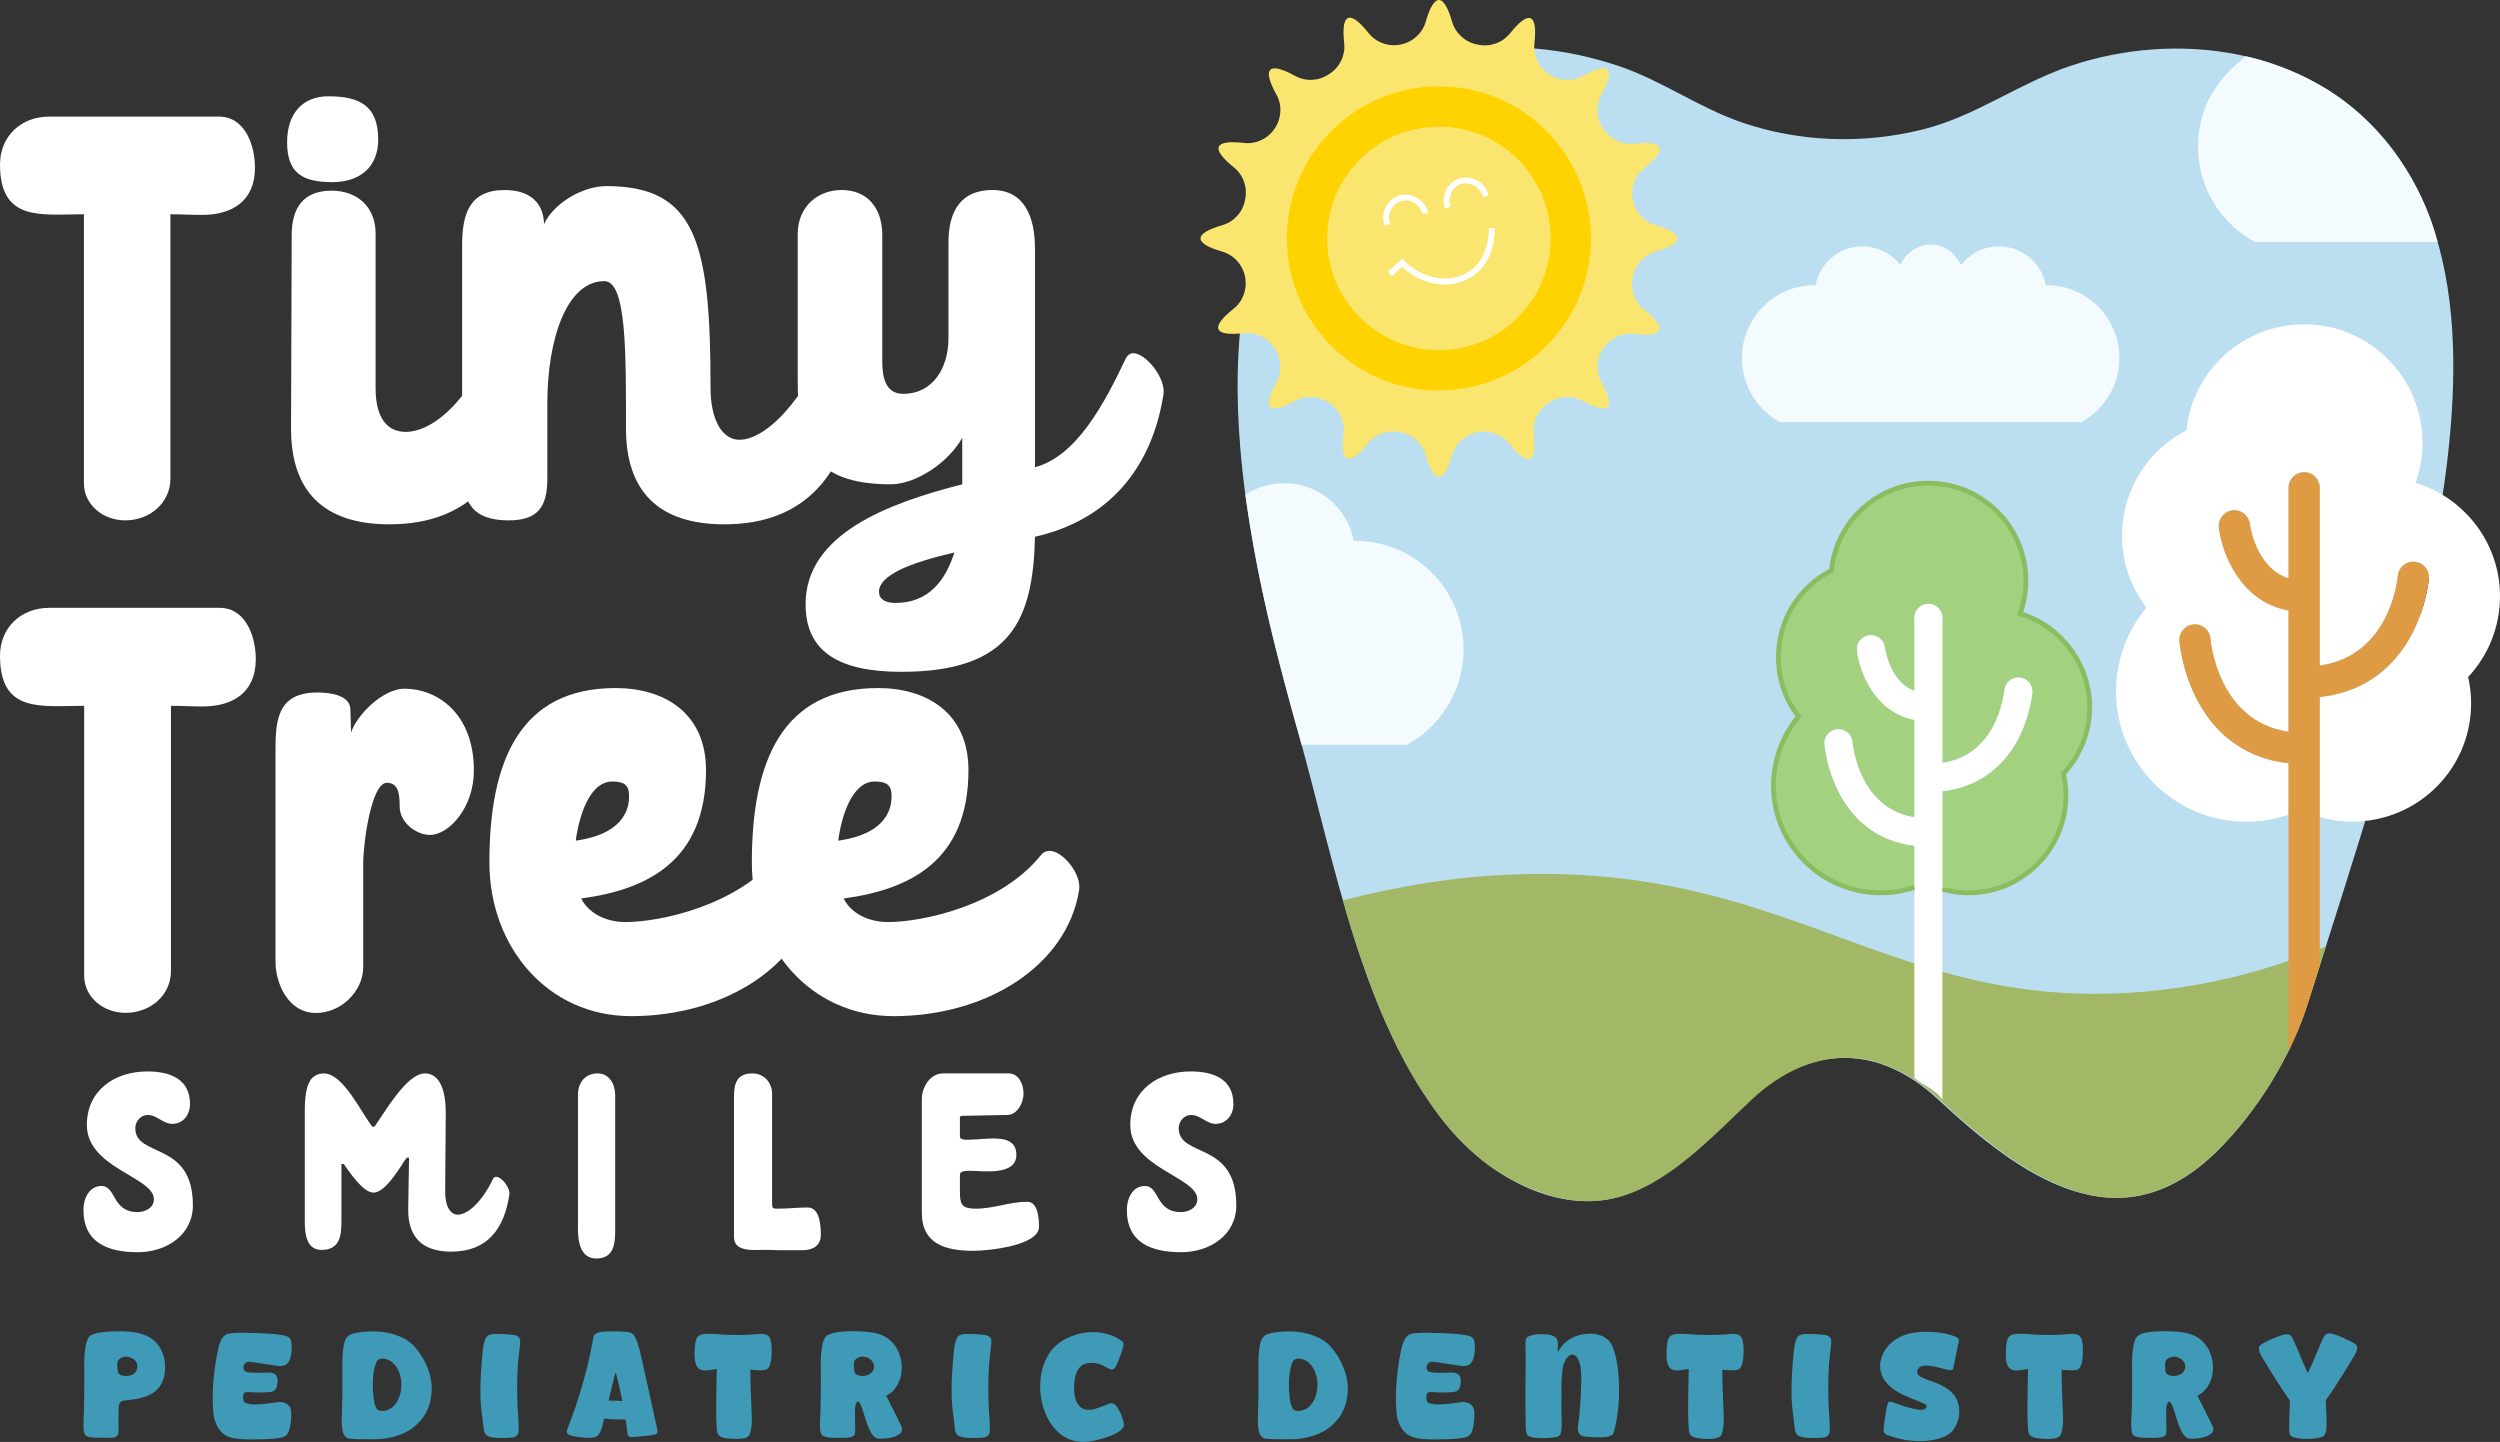
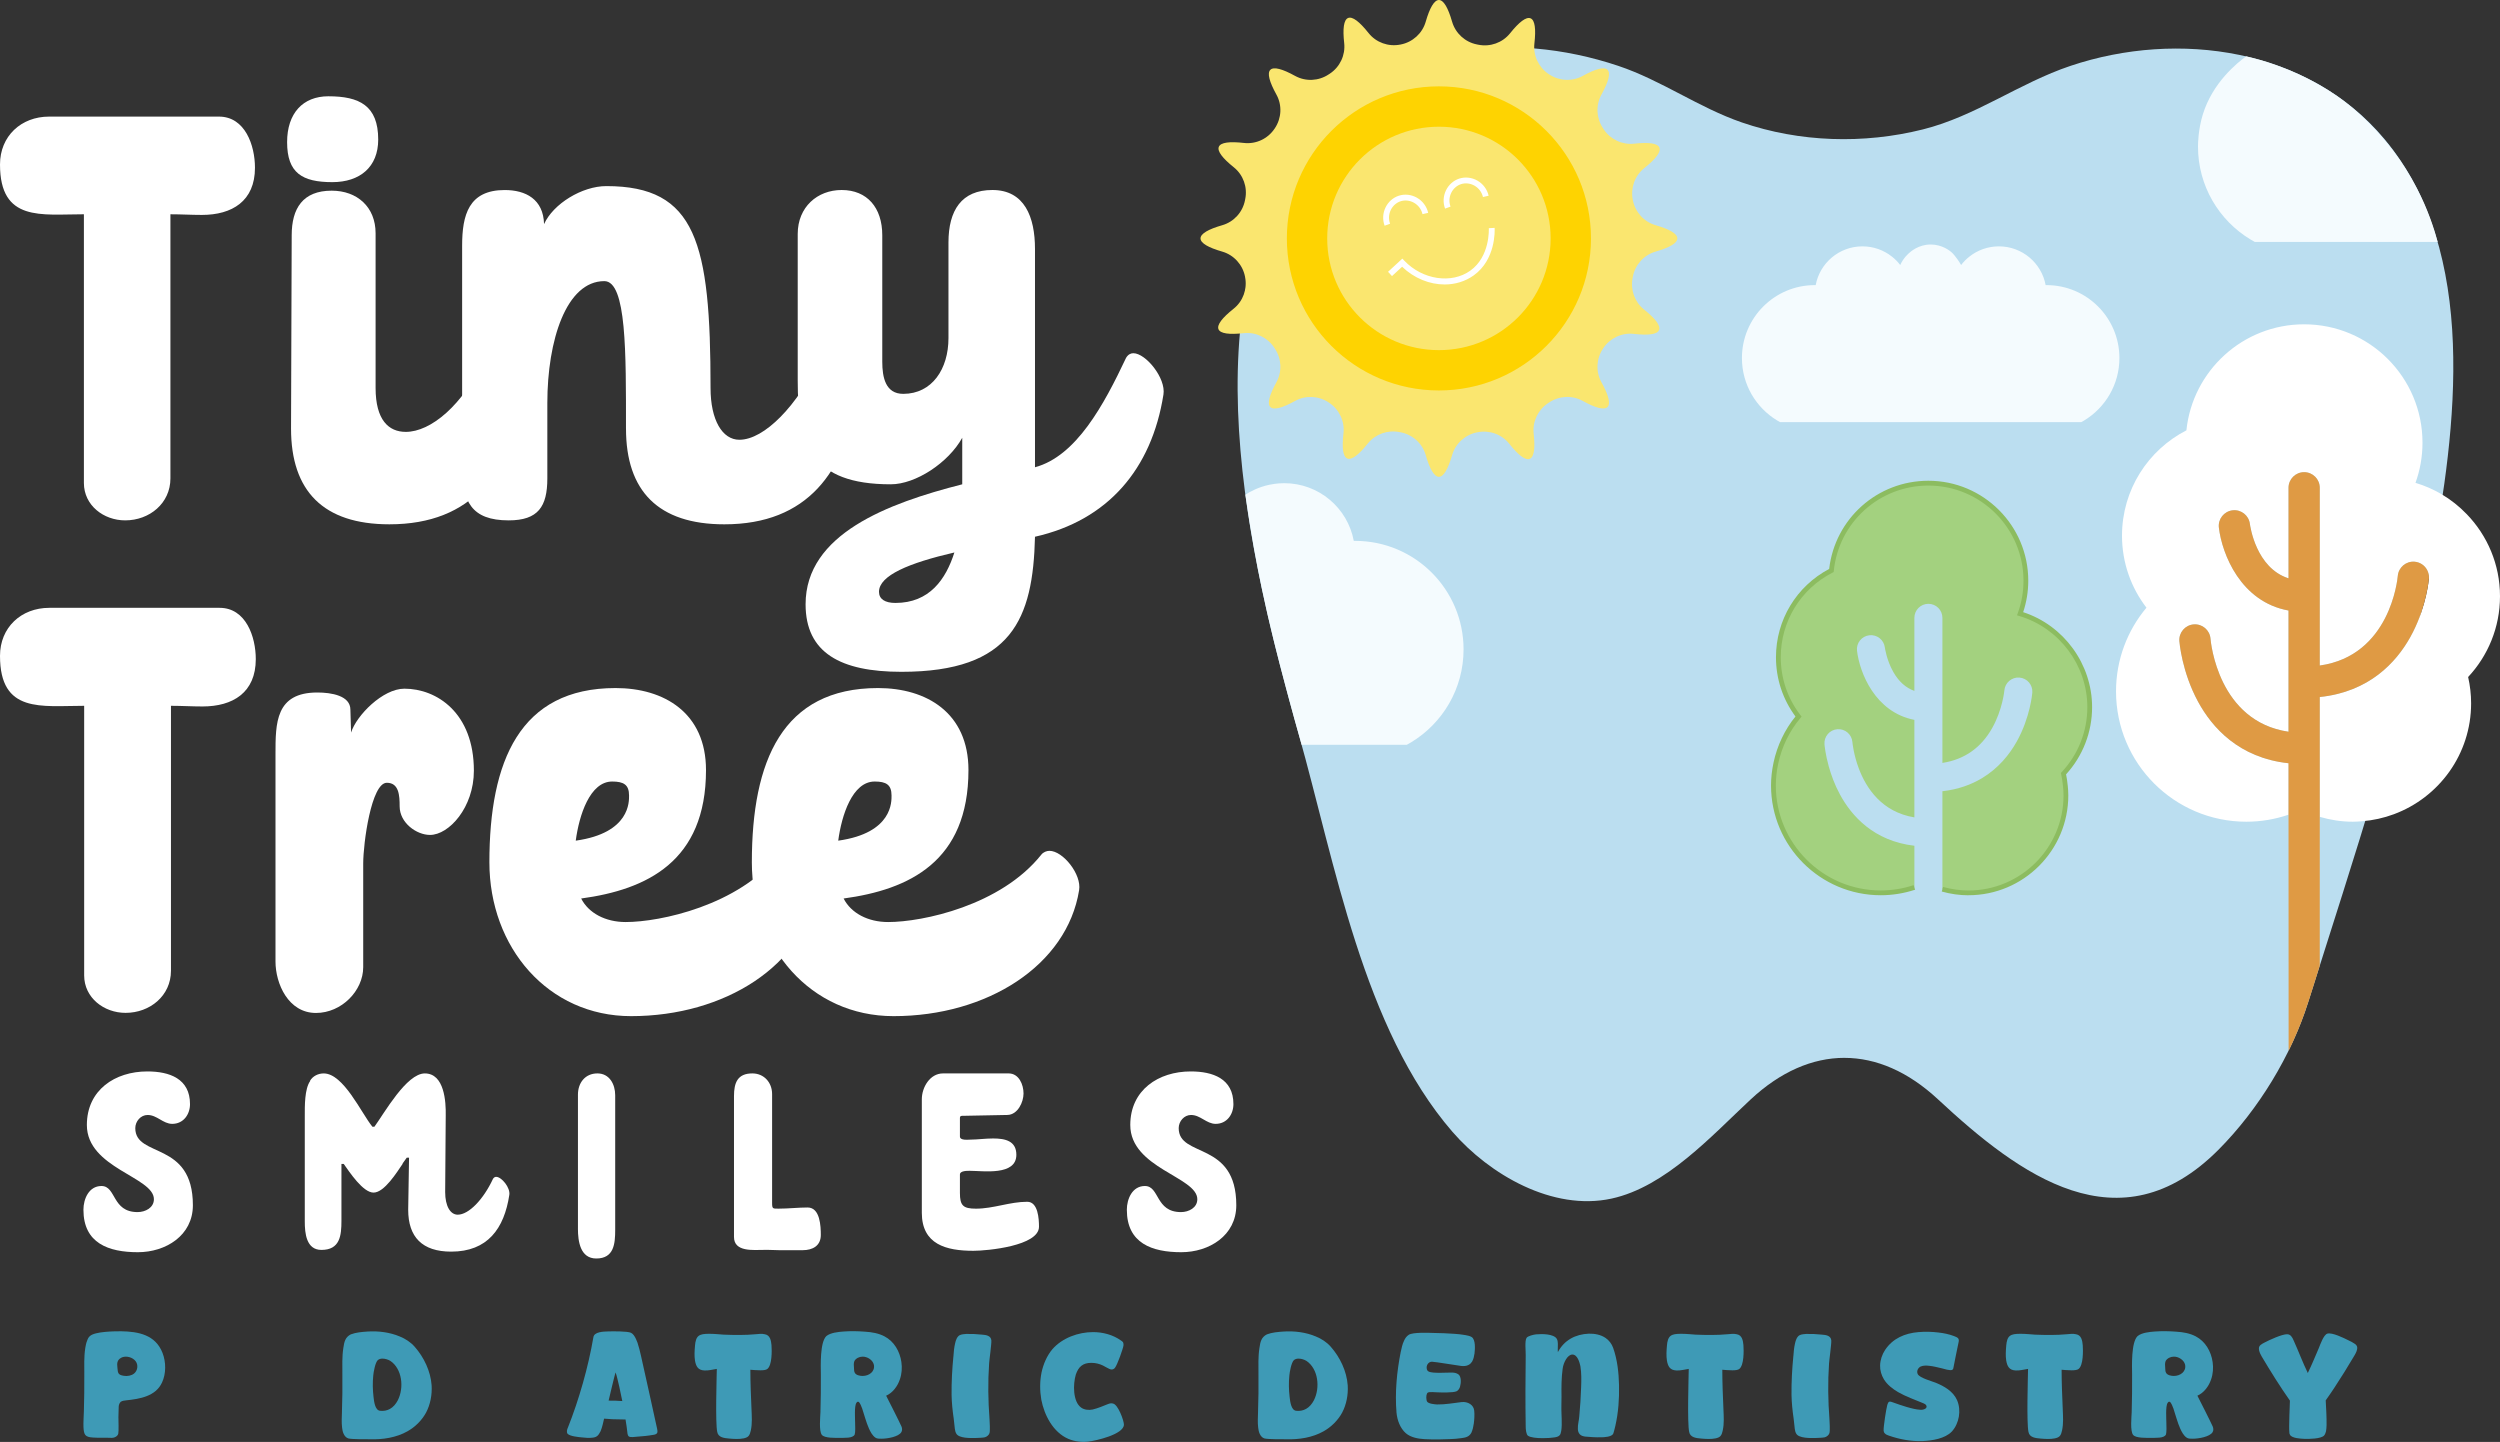
<svg xmlns="http://www.w3.org/2000/svg" id="Layer_2" viewBox="0 0 261.75 150.967">
  <rect x="0" y="0" width="261.75" height="150.967" fill="#333333" stroke="none" />
  <g id="Components">
    <g id="fbec61e1-c647-44a7-bf85-fe85474b7b0c_7">
      <path d="M193.111,110.757c-3.364,0-6.713,1.465-9.81,4.348-4.07,3.788-8.897,9.157-14.583,10.39-6.148,1.333-12.773-2.518-16.654-7.002-9.337-10.786-12.309-28.212-16.084-41.603-5.183-18.386-11.905-45.598,1.226-62.536,7.673-9.898,20.997-11.223,32.222-7.46,4.539,1.521,8.434,4.374,12.946,5.926,6.058,2.083,12.736,2.283,18.941.733,5.541-1.384,10.095-4.856,15.47-6.658,11.274-3.78,24.91-1.83,32.86,7.657,9.967,11.896,7.527,30.347,4.894,44.403-2.926,15.623-8.093,30.785-12.853,45.917-1.776,5.645-5.228,11.3-9.396,15.492-10.37,10.431-20.837,2.689-29.372-5.255-3.132-2.915-6.478-4.35-9.807-4.35Z" style="fill:#bbdef0;" />
-       <path d="M168.851,125.495c2.843-.616,5.471-2.267,7.897-4.237,2.426-1.97,4.651-4.259,6.686-6.153,1.549-1.441,3.16-2.528,4.805-3.255,1.645-.727,3.323-1.093,5.005-1.093,1.665,0,3.333.359,4.977,1.082,1.644.723,3.263,1.81,4.83,3.268,4.268,3.972,9.018,7.893,13.998,9.518,1.636.534,3.829,1.098,6.559.639,4.381-.737,7.535-3.791,8.682-4.902.772-.748,1.397-1.48,1.89-2.058.728-.853,2.139-2.581,3.614-4.994.693-1.133,2.418-3.988,3.612-7.589.07-.21.432-1.349,1.157-3.626.41-1.286.743-2.337.958-3.015-1.117.482-2.509,1.042-4.134,1.602-.113.039-2.529.859-5.133,1.51-3.695.924-7.917,1.631-12.571,1.816-11.447.455-19.868-2.508-28.51-5.664-8.642-3.156-17.504-6.505-29.834-6.822-.722-.018-1.49-.028-2.302-.025-.243.001-3.716.023-7.404.39-5.799.577-11.238,1.916-13.034,2.376.428,1.538,1.034,3.58,1.852,5.955.73,2.122,1.512,4.395,2.832,7.277.903,1.971,1.984,4.307,3.861,7.118,1.023,1.533,1.945,2.913,3.471,4.491,1.31,1.354,3.514,3.587,7.06,5.071,1.613.675,5.052,2.214,9.177,1.32Z" style="fill:#a2b866;" />
      <path d="M230.13,15.343c0,4.123,2.197,7.734,5.487,9.724.152.093.304.18.461.263h19.148c-.38-1.43-1.026-3.403-2.161-5.595-3.029-5.85-7.312-8.946-8.374-9.683-.795-.552-3.073-2.063-6.357-3.233-1.252-.446-2.343-.733-3.165-.919-.926.677-3.507,2.732-4.538,6.099-.49,1.601-.5,3.076-.5,3.344Z" style="fill:#f4fbfe;" />
      <path d="M186.067,44.022c.102.062.204.121.31.177h31.528c.105-.056.207-.115.31-.177,2.21-1.337,3.687-3.764,3.687-6.534,0-4.216-3.417-7.636-7.633-7.636h-.09c-.43-2.312-2.458-4.058-4.894-4.058-1.164,0-2.235.399-3.083,1.068-.328.257-.622.554-.873.885-.121-.209-.251-.412-.39-.607-.211-.297-.399-.511-.446-.563-.309-.343-1.173-.977-2.352-.977-1.28.001-2.109.75-2.352.977-.455.425-.705.881-.836,1.17-.251-.331-.545-.628-.873-.885-.848-.669-1.919-1.068-3.083-1.068-2.436,0-4.463,1.746-4.894,4.058h-.09c-4.216,0-7.633,3.42-7.633,7.636,0,2.77,1.476,5.197,3.687,6.534Z" style="fill:#f4fbfe;" />
      <path d="M147.748,77.719c3.289-1.99,5.487-5.602,5.487-9.725,0-6.275-5.086-11.365-11.36-11.365h-.134c-.64-3.441-3.658-6.04-7.283-6.04-.743,0-1.368.125-1.56.166-1.133.242-1.984.699-2.509,1.036.562,3.957,1.189,7.269,1.711,9.762.836,3.993,1.669,7.152,2.501,10.31.662,2.512,1.25,4.608,1.684,6.118h11.003c.157-.083.309-.17.461-.263Z" style="fill:#f4fbfe;" />
      <circle cx="150.655" cy="24.963" r="17.653" style="fill:#fed301;" />
      <path d="M170.959,28.956c.243-1.247,1.164-2.261,2.384-2.615,1.461-.42,2.274-.887,2.274-1.381,0-.49-.814-.96-2.274-1.381-1.224-.35-2.141-1.371-2.384-2.621-.003-.013-.007-.027-.01-.043-.243-1.244.217-2.531,1.21-3.318,1.191-.947,1.764-1.687,1.577-2.144-.19-.457-1.12-.58-2.631-.41-1.264.14-2.498-.447-3.198-1.504-.023-.037-.05-.073-.073-.113-.707-1.054-.774-2.418-.16-3.528.734-1.331.98-2.238.634-2.588-.35-.347-1.257-.1-2.588.634-1.114.617-2.481.544-3.535-.163-.013-.01-.023-.017-.037-.023-1.057-.707-1.641-1.944-1.497-3.208.173-1.507.057-2.441-.4-2.631-.454-.19-1.201.384-2.148,1.567-.794.99-2.078,1.447-3.321,1.197-.043-.007-.087-.017-.133-.027-1.247-.24-2.261-1.161-2.615-2.381-.42-1.461-.887-2.274-1.381-2.274-.49,0-.961.814-1.381,2.271-.35,1.224-1.371,2.144-2.621,2.388-.013.003-.03.007-.043.007-1.244.247-2.531-.213-3.321-1.207-.944-1.19-1.687-1.764-2.141-1.577-.457.19-.58,1.121-.41,2.631.14,1.261-.447,2.498-1.504,3.198-.037.023-.077.05-.113.073-1.054.707-2.418.774-3.528.16-1.331-.734-2.238-.981-2.588-.634-.347.35-.103,1.257.634,2.588.617,1.111.543,2.478-.163,3.535-.01.013-.017.023-.027.037-.704,1.057-1.941,1.641-3.205,1.497-1.511-.173-2.441-.057-2.631.4-.19.454.384,1.2,1.567,2.148.991.794,1.447,2.078,1.197,3.321-.007.043-.017.087-.027.133-.24,1.247-1.161,2.261-2.381,2.611-1.461.42-2.274.89-2.274,1.381,0,.494.814.961,2.271,1.381,1.224.353,2.144,1.374,2.388,2.621.003.017.003.03.007.047.247,1.244-.213,2.531-1.207,3.318-1.191.947-1.764,1.687-1.577,2.144.19.457,1.12.577,2.631.41,1.261-.14,2.498.447,3.198,1.504.023.037.05.073.073.113.707,1.054.774,2.418.16,3.528-.734,1.331-.98,2.238-.634,2.588.35.347,1.257.1,2.588-.634,1.11-.617,2.478-.543,3.535.163.013.01.023.017.037.023,1.057.707,1.641,1.944,1.497,3.208-.173,1.507-.057,2.441.4,2.631.454.19,1.201-.384,2.148-1.571.794-.987,2.078-1.444,3.321-1.194.043.007.087.017.133.023,1.247.243,2.261,1.164,2.611,2.384.42,1.461.89,2.274,1.381,2.274.493,0,.961-.814,1.381-2.274.353-1.22,1.374-2.141,2.621-2.384.017-.003.03-.007.047-.007,1.244-.247,2.531.213,3.318,1.207.947,1.191,1.687,1.764,2.144,1.577.457-.19.577-1.121.41-2.631-.14-1.264.447-2.498,1.504-3.198.037-.023.073-.05.11-.073,1.057-.707,2.421-.774,3.531-.16,1.331.734,2.238.981,2.588.634.347-.35.1-1.257-.634-2.588-.617-1.111-.547-2.478.163-3.535.007-.013.017-.023.023-.037.707-1.057,1.944-1.641,3.205-1.497,1.511.173,2.444.057,2.635-.4.19-.454-.384-1.2-1.571-2.148-.987-.794-1.444-2.078-1.194-3.321.007-.043.017-.087.023-.133ZM150.654,40.881c-8.791,0-15.92-7.126-15.92-15.92s7.13-15.92,15.92-15.92,15.92,7.13,15.92,15.92-7.127,15.92-15.92,15.92Z" style="fill:#fae66f;" />
      <circle cx="150.655" cy="24.963" r="11.696" style="fill:#fae66f;" />
      <path d="M144.969,23.634c-.231-.63-.196-1.31.098-1.917.283-.584.788-1.03,1.384-1.224.618-.202,1.31-.127,1.896.205.6.341,1.032.919,1.185,1.587l-.596.136c-.114-.502-.439-.936-.89-1.192-.438-.248-.95-.305-1.406-.156-.439.143-.813.475-1.024.91-.221.456-.248.967-.074,1.44l-.573.21Z" style="fill:#fff;" />
      <path d="M151.298,21.842c-.231-.63-.196-1.31.098-1.917.283-.584.788-1.03,1.384-1.224.618-.202,1.31-.127,1.896.205.6.34,1.032.919,1.185,1.587l-.596.136c-.115-.502-.439-.936-.891-1.192-.437-.248-.95-.304-1.406-.156-.439.143-.813.475-1.024.91-.221.456-.248.968-.074,1.44l-.573.211Z" style="fill:#fff;" />
      <path d="M151.251,29.784c-1.564,0-3.185-.638-4.449-1.856l-1.06.978-.414-.448,1.497-1.381.207.217c1.903,1.998,4.939,2.455,6.912,1.042,2.069-1.484,1.94-4.325,1.934-4.445l.61-.033c.018.336.111,3.326-2.188,4.974-.895.642-1.958.952-3.048.952Z" style="fill:#fff;" />
      <path d="M216.045,81.008c1.704-1.824,2.748-4.271,2.748-6.964,0-4.622-3.073-8.525-7.287-9.781.391-1.082.604-2.248.604-3.464,0-5.637-4.57-10.207-10.207-10.207-5.278,0-9.62,4.006-10.152,9.143-3.297,1.692-5.554,5.123-5.554,9.084,0,2.337.787,4.489,2.109,6.21-1.155,1.377-1.977,3.038-2.367,4.859-.163.762-.259,1.548-.259,2.359,0,6.208,5.033,11.24,11.241,11.24,1.229,0,2.409-.203,3.515-.568v-4.368c-4.261-.496-6.575-3.122-7.79-5.362-.563-1.039-.932-2.073-1.176-2.948-.362-1.302-.443-2.251-.448-2.316-.063-.808.541-1.514,1.348-1.576.803-.065,1.511.539,1.576,1.344.011.127.131,1.331.67,2.765.768,2.043,2.392,4.558,5.819,5.123v-10.21c-4.117-.804-5.729-4.935-6.005-7.228-.097-.804.477-1.534,1.282-1.631.803-.096,1.531.475,1.631,1.276.004.032.181,1.331.889,2.573.57.999,1.299,1.653,2.203,1.976v-7.65c0-.81.657-1.467,1.467-1.467s1.467.657,1.467,1.467v15.191c2.3-.356,4.053-1.582,5.22-3.665,1.082-1.929,1.266-3.908,1.268-3.927.066-.807.776-1.408,1.58-1.344.808.065,1.409.772,1.345,1.58-.009.106-.225,2.612-1.633,5.126-.743,1.325-1.898,2.788-3.651,3.837-1.117.668-2.475,1.17-4.129,1.358v10.261c.869.241,1.779.384,2.725.384,5.638,0,10.207-4.57,10.207-10.207,0-.329-.024-.652-.056-.973-.043-.441-.105-.875-.201-1.298Z" style="fill:#a3d17f;" />
-       <path d="M211.437,70.941c-.804-.064-1.514.537-1.58,1.344-.002.019-.186,1.998-1.268,3.927-1.167,2.083-2.921,3.309-5.22,3.665v-15.191c0-.81-.657-1.467-1.467-1.467s-1.467.657-1.467,1.467v7.65c-.904-.324-1.633-.977-2.203-1.976-.709-1.241-.886-2.541-.889-2.573-.099-.802-.828-1.373-1.631-1.276-.804.097-1.378.827-1.282,1.631.275,2.293,1.888,6.424,6.005,7.228v10.21c-3.427-.565-5.051-3.08-5.819-5.123-.539-1.434-.659-2.638-.67-2.765-.065-.806-.773-1.409-1.576-1.344-.808.063-1.411.768-1.348,1.576.005.065.086,1.013.448,2.316.244.875.613,1.909,1.176,2.948,1.214,2.24,3.529,4.866,7.79,5.362v24.312c1.075.902,2.057,1.083,2.934,2.245v-32.266c1.654-.187,3.012-.689,4.129-1.358,1.753-1.049,2.908-2.512,3.651-3.837,1.409-2.514,1.625-5.02,1.633-5.126.065-.807-.537-1.515-1.345-1.58Z" style="fill:#fff;" />
      <path d="M261.75,62.429c0-3.337-1.326-6.359-3.472-8.586-.79-.82-1.686-1.538-2.676-2.116-.842-.492-1.746-.888-2.7-1.173.474-1.313.733-2.729.733-4.206,0-6.844-5.548-12.393-12.393-12.393-6.408,0-11.679,4.864-12.325,11.101-4.002,2.055-6.743,6.22-6.743,11.029,0,2.837.956,5.45,2.561,7.54-1.988,2.371-3.187,5.426-3.187,8.762,0,7.537,6.109,13.646,13.646,13.646,1.546,0,3.029-.261,4.414-.735v-5.387c-5.195-.558-8.005-3.74-9.475-6.449-1.686-3.11-1.944-6.202-1.954-6.332-.07-.9.603-1.687,1.503-1.757.899-.07,1.684.6,1.757,1.499.032.377.812,8.662,8.168,9.74v-12.69c-5.005-.905-6.959-5.908-7.291-8.674-.108-.897.532-1.711,1.429-1.818.894-.109,1.708.53,1.818,1.424.029.229.636,4.607,4.045,5.697v-9.481c0-.903.732-1.635,1.635-1.635s1.635.732,1.635,1.635v18.612c7.358-1.038,8.138-9.018,8.169-9.38.077-.898.865-1.568,1.765-1.491.568.047,1.042.379,1.297.844.148.27.224.584.197.914-.01.119-.239,2.779-1.667,5.605h0c-.094.186-.193.372-.297.558-1.471,2.624-4.28,5.706-9.464,6.247v12.545c1.099.32,2.253.509,3.455.509.326,0,.647-.024.967-.049,1.164-.09,2.279-.343,3.331-.733,4.722-1.749,8.094-6.28,8.094-11.611,0-.948-.11-1.87-.312-2.757,2.068-2.214,3.336-5.186,3.336-8.455Z" style="fill:#fff;" />
      <path d="M254.307,60.569c.026-.33-.049-.644-.197-.914-.108.513-.219,1.033-.334,1.56.115-.528.227-1.048.334-1.56-.255-.464-.729-.796-1.297-.844-.9-.077-1.688.593-1.765,1.491-.032.362-.811,8.342-8.169,9.38v-18.612c0-.903-.732-1.635-1.635-1.635s-1.635.732-1.635,1.635v9.481c-3.409-1.089-4.015-5.468-4.045-5.697-.11-.894-.923-1.533-1.818-1.424-.897.107-1.536.921-1.429,1.818.332,2.766,2.286,7.768,7.291,8.674v12.69c-7.357-1.078-8.137-9.363-8.168-9.74-.072-.898-.858-1.569-1.757-1.499-.901.07-1.574.857-1.503,1.757.01.13.268,3.222,1.954,6.332,1.469,2.71,4.28,5.892,9.475,6.449v7.826c.003,7.431.006,14.862.01,22.293.768-1.58,1.287-2.904,1.626-3.85.333-.928.653-1.941,1.065-3.246.242-.765.437-1.4.569-1.835v-28.12c5.184-.541,7.993-3.623,9.464-6.247.104-.186.203-.373.297-.558v-.001c1.428-2.826,1.657-5.485,1.667-5.604Z" style="fill:#df9a44;" />
      <path d="M206.095,93.737c-.912,0-1.852-.132-2.792-.393l.133-.483c.898.248,1.792.374,2.659.374,5.49,0,9.957-4.466,9.957-9.957,0-.343-.027-.672-.055-.949-.047-.479-.111-.893-.196-1.267l-.029-.13.091-.098c1.728-1.85,2.68-4.263,2.68-6.792,0-4.37-2.923-8.293-7.109-9.541l-.255-.076.09-.25c.392-1.082.59-2.219.59-3.378,0-5.49-4.466-9.957-9.957-9.957-5.118,0-9.376,3.834-9.903,8.918l-.015.135-.121.062c-3.342,1.715-5.417,5.11-5.417,8.86,0,2.211.711,4.305,2.057,6.057l.122.16-.129.154c-1.138,1.357-1.938,3-2.314,4.75-.168.782-.253,1.558-.253,2.306,0,6.06,4.93,10.989,10.99,10.989,1.165,0,2.321-.187,3.436-.555l.157.476c-1.166.385-2.374.58-3.593.58-6.337,0-11.492-5.155-11.492-11.491,0-.784.089-1.595.265-2.412.377-1.764,1.169-3.423,2.292-4.813-1.335-1.807-2.04-3.948-2.04-6.203,0-3.894,2.13-7.424,5.569-9.245.615-5.273,5.057-9.233,10.388-9.233,5.766,0,10.458,4.691,10.458,10.458,0,1.13-.179,2.239-.533,3.301,4.262,1.39,7.216,5.441,7.216,9.944,0,2.614-.967,5.108-2.725,7.038.075.36.133.754.177,1.2.028.289.057.633.057.998,0,5.767-4.692,10.458-10.458,10.458Z" style="fill:#8cbc60;" />
      <path d="M8.783,147.738c.029-1.254.059-2.525.044-3.793,0-.93-.044-1.889.103-2.82.044-.252.089-.518.192-.753.059-.177.147-.369.295-.487.531-.487,2.554-.501,3.262-.501,1.816.029,3.602.367,4.34,2.273.369.959.384,2.17-.059,3.098-.664,1.448-2.347,1.714-3.75,1.861-.192.014-.398.045-.561.148-.132.118-.206.309-.221.487-.015.369-.03.753-.03,1.122,0,.25.044,1.475-.014,1.726-.059.281-.414.458-.709.444-.635-.031-1.27.014-1.904-.031-.872-.043-.989-.281-1.033-1.106-.015-.547.029-1.108.044-1.669ZM12.295,143.221c.044.547.073.738.679.827.355.06.783-.014,1.063-.237.384-.309.458-.914.162-1.297-.295-.384-.886-.561-1.343-.429-.222.074-.458.237-.531.458-.089.206-.044.458-.03.679Z" style="fill:#3e9ab6;" />
-       <path d="M22.779,141.538c.089-.398.163-.796.339-1.151.103-.252.266-.487.502-.635.428-.281,2.081-.206,2.598-.192.723.017,1.431.031,2.155.089.385.031.783.06,1.167.134.236.043.472.089.664.206.414.266.355,1.24.296,1.726-.044.281-.104.59-.252.842-.089.134-.206.266-.354.34-.222.132-.517.146-.783.118-.414-.045-2.657-.429-3.07-.444-.384,0-.634.415-.531.784.014.087.089.192.177.235.384.237,2.007.103,2.45.118.235,0,.472.045.664.177.339.237.295.93.176,1.328-.059.177-.176.355-.339.444-.339.177-1.668.132-2.051.118-.192,0-.812-.074-.975.029-.162.105-.177.489-.147.681,0,.089.03.192.073.264.148.223.768.281,1.033.297.872.014,1.728-.148,2.598-.252.62-.06,1.241.281,1.3.899.044.458.014.916-.044,1.359-.044.324-.119.65-.251.945-.236.444-.605.516-1.063.576-.767.118-1.55.103-2.332.132-.517.017-1.033-.014-1.536-.029-.679-.043-1.417-.177-1.934-.621-.59-.516-.9-1.357-.974-2.139-.177-2.127.029-4.297.442-6.378Z" style="fill:#3e9ab6;" />
      <path d="M35.802,147.781c.044-1.269.059-2.554.044-3.837,0-.93-.044-1.889.103-2.82.089-.621.192-1.122.783-1.417.546-.206,1.151-.252,1.742-.295,1.137-.074,2.332.074,3.38.516.591.237,1.152.606,1.565,1.079.975,1.106,1.669,2.568,1.772,4.045.059.974-.133,2.007-.59,2.863-.444.811-1.152,1.506-1.949,1.947-1.151.65-2.568.873-3.896.827-.355,0-1.964.014-2.303-.089-.442-.161-.591-.693-.634-1.106-.074-.561-.03-1.137-.015-1.714ZM39.108,146.261c.059.518.163,1.388.68,1.448.354.043.723-.017,1.033-.192.354-.192.634-.532.826-.901.679-1.328.458-3.307-.783-4.134-.221-.132-.531-.235-.812-.235-.192,0-.369.043-.501.163-.266.25-.444,1.254-.472,1.609-.074.736-.06,1.506.029,2.242Z" style="fill:#3e9ab6;" />
-       <path d="M50.494,141.996c.029-.458.073-.916.176-1.357.06-.295.207-.724.502-.856.207-.089.442-.103.664-.12.561-.014,1.108.017,1.668.074.414.031.916.103.96.606.029.338-.222,2.096-.236,2.434-.133,1.935-.103,3.884.044,5.817.014.252.073,1.211,0,1.446-.059.208-.281.384-.488.444-.147.043-.826.074-.974.074-.561.014-1.728.029-2.008-.444-.103-.163-.133-.338-.162-.516-.059-.369-.059-.724-.119-1.079-.118-.811-.206-1.638-.221-2.465-.015-1.357.059-2.717.192-4.059Z" style="fill:#3e9ab6;" />
      <path d="M59.457,149.479c1.167-2.937,2.14-6.361,2.672-9.476.089-.561,1.018-.59,1.579-.604.428-.014,1.978-.031,2.362.146.119.06.222.163.295.266.177.237.281.518.385.782.147.429.251.887.354,1.328.222.945,1.491,6.733,1.698,7.677.03.103.059.353,0,.441-.074.12-.251.177-.414.192-.561.103-1.122.148-1.698.192-.206.017-.723.103-.871-.043-.074-.074-.103-.192-.119-.281-.044-.501-.133-.99-.206-1.477-.458-.014-.915-.014-1.373-.029-.295-.014-.576-.043-.872-.06-.103.444-.192.887-.368,1.314-.222.429-.369.635-.856.679-.355.045-.724.017-1.093-.029-.339-.029-1.284-.118-1.506-.384-.132-.163-.059-.444.03-.635ZM63.722,146.645c.472-.014.96.017,1.433.045-.089-.444-.517-2.568-.709-2.997-.119.384-.635,2.568-.724,2.952Z" style="fill:#3e9ab6;" />
      <path d="M72.76,140.933c.089-1.122.442-1.285,1.506-1.285.576,0,1.195.074,1.506.089,1.107.045,2.243.06,3.35-.043.31-.031.635-.074.945,0,.577.089.664.679.709,1.151.044.621.06,2.081-.428,2.479-.132.118-.428.148-.737.148-.399,0-.842-.045-1.048-.06,0,1.374.059,2.745.118,4.119.03.753.089,1.52-.073,2.244-.044.206-.104.412-.222.559-.207.266-.767.326-1.27.326-.295,0-.591-.029-.783-.045-.487-.043-1.137-.103-1.24-.693-.206-.945-.059-5.623-.044-6.598-.428.06-.871.192-1.298.163-.68-.029-.886-.444-.989-1.048-.074-.487-.044-1.004,0-1.506Z" style="fill:#3e9ab6;" />
      <path d="M85.901,147.812c.029-1.3.059-2.599.043-3.882-.014-.945-.103-3.395.577-4.045.442-.355,1.225-.429,1.756-.472.767-.06,1.535-.045,2.288.014.709.043,1.417.163,2.037.487,1.019.532,1.61,1.58,1.772,2.688.089.604.044,1.254-.162,1.83-.237.708-.753,1.403-1.433,1.698.222.427,1.417,2.789,1.609,3.232.074.177.089.415-.014.576-.281.503-1.491.695-2.067.695-.236,0-.487.014-.664-.12-.309-.221-.502-.59-.664-.945-.295-.664-.472-1.386-.709-2.096-.074-.177-.222-.635-.398-.708-.074-.031-.163.043-.207.118-.236.338-.133,1.698-.133,2.125.015.208.03.99-.043,1.182-.193.427-1.093.338-1.55.355-.458,0-1.609.043-1.889-.311-.325-.398-.163-1.904-.147-2.42ZM89.414,143.266c.014.161,0,.324.089.472.133.25.546.324.812.324.694,0,1.314-.472,1.181-1.165-.103-.503-.694-.873-1.195-.856-.325,0-.694.177-.842.456-.103.237-.059.518-.044.769Z" style="fill:#3e9ab6;" />
      <path d="M99.825,141.996c.029-.458.073-.916.177-1.357.059-.295.206-.724.501-.856.206-.089.444-.103.664-.12.561-.014,1.108.017,1.669.074.412.031.915.103.959.606.029.338-.222,2.096-.236,2.434-.133,1.935-.103,3.884.044,5.817.014.252.073,1.211,0,1.446-.06.208-.281.384-.488.444-.147.043-.826.074-.974.074-.561.014-1.728.029-2.008-.444-.103-.163-.132-.338-.162-.516-.059-.369-.059-.724-.119-1.079-.118-.811-.206-1.638-.221-2.465-.015-1.357.059-2.717.192-4.059Z" style="fill:#3e9ab6;" />
      <path d="M109.053,143.679c.192-.871.561-1.741,1.137-2.422,1.033-1.18,2.716-1.786,4.251-1.786,1.033,0,2.096.281,2.937.887.074.043.147.103.206.177.044.103.06.221.044.338-.029.281-.634,2.023-.9,2.347-.089.118-.265.192-.412.163-.148-.014-.71-.355-.842-.415-.355-.175-.783-.279-1.211-.279-.871,0-1.343.398-1.623,1.223-.31,1.033-.31,2.834.546,3.455.339.252.827.295,1.225.206.547-.132,1.063-.355,1.58-.561.176-.072.368-.118.546-.058.531.103,1.137,1.786,1.137,2.199,0,1.033-2.967,1.698-3.749,1.786-.694.074-1.431-.014-2.081-.295-1.595-.695-2.509-2.481-2.82-4.105-.162-.945-.162-1.933.03-2.863Z" style="fill:#3e9ab6;" />
      <path d="M131.717,147.781c.044-1.269.059-2.554.044-3.837,0-.93-.044-1.889.103-2.82.089-.621.192-1.122.783-1.417.546-.206,1.151-.252,1.742-.295,1.137-.074,2.332.074,3.38.516.591.237,1.152.606,1.565,1.079.975,1.106,1.669,2.568,1.772,4.045.059.974-.133,2.007-.59,2.863-.444.811-1.152,1.506-1.949,1.947-1.151.65-2.568.873-3.896.827-.355,0-1.964.014-2.303-.089-.442-.161-.591-.693-.634-1.106-.074-.561-.03-1.137-.015-1.714ZM135.023,146.261c.059.518.163,1.388.68,1.448.354.043.723-.017,1.033-.192.354-.192.634-.532.826-.901.679-1.328.458-3.307-.783-4.134-.221-.132-.531-.235-.812-.235-.192,0-.369.043-.501.163-.266.25-.444,1.254-.472,1.609-.074.736-.06,1.506.029,2.242Z" style="fill:#3e9ab6;" />
      <path d="M146.66,141.538c.089-.398.163-.796.339-1.151.103-.252.266-.487.502-.635.428-.281,2.081-.206,2.598-.192.723.017,1.431.031,2.155.089.385.031.783.06,1.167.134.236.043.472.089.664.206.414.266.355,1.24.296,1.726-.044.281-.104.59-.252.842-.089.134-.206.266-.354.34-.222.132-.517.146-.783.118-.414-.045-2.657-.429-3.07-.444-.384,0-.634.415-.531.784.014.087.089.192.177.235.384.237,2.007.103,2.45.118.235,0,.472.045.664.177.339.237.295.93.176,1.328-.059.177-.176.355-.339.444-.339.177-1.668.132-2.051.118-.192,0-.812-.074-.975.029-.162.105-.177.489-.147.681,0,.089.03.192.073.264.148.223.768.281,1.033.297.872.014,1.728-.148,2.598-.252.62-.06,1.241.281,1.3.899.044.458.014.916-.044,1.359-.044.324-.119.65-.251.945-.236.444-.605.516-1.063.576-.767.118-1.55.103-2.332.132-.517.017-1.033-.014-1.536-.029-.679-.043-1.417-.177-1.934-.621-.59-.516-.9-1.357-.974-2.139-.177-2.127.029-4.297.442-6.378Z" style="fill:#3e9ab6;" />
      <path d="M159.83,140.077c.133-.206.738-.34.989-.369.62-.06,1.845-.06,2.17.458.089.146.119.338.119.516.014.295-.03.592,0,.887.664-1.256,1.83-1.875,3.247-1.935.605-.014,1.241.103,1.742.444.355.235.65.619.797,1.033.444,1.254.591,2.611.62,3.956.03,1.403-.073,2.834-.384,4.206-.029.134-.176.738-.236.856-.177.311-.929.355-1.284.355-.546.014-1.092-.029-1.639-.074-.206-.029-.428-.089-.561-.235-.147-.148-.206-.369-.206-.561-.029-.444.119-.887.147-1.328.089-1.004.163-2.009.192-3.011.03-.753.044-1.491-.073-2.23-.089-.412-.31-1.225-.842-1.225-.487,0-.93.798-1.019,1.491-.132.959-.132,1.918-.118,2.894,0,.619-.03,1.24,0,1.875.014.456.103,1.801-.177,2.17-.133.175-.398.221-.605.25-.251.045-.723.074-1.195.074-.62,0-1.255-.06-1.535-.252-.193-.146-.237-.693-.237-.945-.043-2.494-.029-4.99,0-7.483.015-.355-.118-1.52.089-1.815Z" style="fill:#3e9ab6;" />
      <path d="M174.522,140.933c.089-1.122.442-1.285,1.506-1.285.576,0,1.195.074,1.505.089,1.108.045,2.244.06,3.351-.043.31-.031.635-.074.945,0,.577.089.665.679.709,1.151.044.621.06,2.081-.428,2.479-.132.118-.428.148-.737.148-.399,0-.842-.045-1.048-.06,0,1.374.059,2.745.118,4.119.03.753.089,1.52-.074,2.244-.043.206-.103.412-.221.559-.207.266-.767.326-1.27.326-.295,0-.591-.029-.783-.045-.487-.043-1.137-.103-1.24-.693-.206-.945-.059-5.623-.044-6.598-.428.06-.871.192-1.298.163-.68-.029-.886-.444-.989-1.048-.074-.487-.044-1.004,0-1.506Z" style="fill:#3e9ab6;" />
      <path d="M187.766,141.996c.029-.458.073-.916.176-1.357.06-.295.207-.724.502-.856.207-.089.442-.103.664-.12.561-.014,1.108.017,1.668.074.414.031.916.103.96.606.029.338-.222,2.096-.236,2.434-.133,1.935-.103,3.884.044,5.817.014.252.073,1.211,0,1.446-.059.208-.281.384-.488.444-.147.043-.826.074-.974.074-.561.014-1.728.029-2.008-.444-.103-.163-.133-.338-.162-.516-.059-.369-.059-.724-.119-1.079-.118-.811-.206-1.638-.221-2.465-.015-1.357.059-2.717.192-4.059Z" style="fill:#3e9ab6;" />
      <path d="M196.847,142.955c.014-.561.206-1.137.517-1.609.812-1.225,2.081-1.755,3.498-1.875.693-.058,1.417-.043,2.11.045.547.06,1.092.177,1.609.369.163.074.34.118.444.25.073.089.073.252.044.369-.074.355-.502,2.422-.561,2.776-.014.058-.059.118-.119.146-.206.103-.856-.103-1.078-.161-.442-.103-.885-.223-1.328-.266-.295-.031-.604-.045-.885.074-.296.146-.458.501-.31.796.192.398,1.461.738,1.875.901.9.367,1.831.899,2.243,1.83.458,1.062.222,2.436-.546,3.278-.709.753-2.081.959-3.07,1.002-1.196.045-2.406-.177-3.543-.576-.147-.043-.31-.118-.414-.235-.074-.074-.119-.192-.119-.295-.014-.429.266-2.259.385-2.673.043-.132.088-.281.192-.338.132-.045.281.029.412.072.738.266,2.081.738,2.864.769.339.029.767-.148.62-.444-.059-.118-.192-.192-.309-.237-.886-.369-1.816-.693-2.642-1.165-.577-.34-1.137-.767-1.491-1.343-.266-.444-.414-.945-.398-1.462Z" style="fill:#3e9ab6;" />
      <path d="M210.047,140.933c.089-1.122.442-1.285,1.506-1.285.576,0,1.195.074,1.505.089,1.108.045,2.244.06,3.351-.043.31-.031.635-.074.945,0,.577.089.665.679.709,1.151.044.621.06,2.081-.428,2.479-.132.118-.428.148-.737.148-.399,0-.842-.045-1.048-.06,0,1.374.059,2.745.118,4.119.03.753.089,1.52-.074,2.244-.043.206-.103.412-.221.559-.207.266-.767.326-1.27.326-.295,0-.591-.029-.783-.045-.487-.043-1.137-.103-1.24-.693-.206-.945-.059-5.623-.044-6.598-.428.06-.871.192-1.298.163-.68-.029-.886-.444-.989-1.048-.074-.487-.044-1.004,0-1.506Z" style="fill:#3e9ab6;" />
      <path d="M223.188,147.812c.029-1.3.059-2.599.043-3.882-.014-.945-.103-3.395.577-4.045.442-.355,1.225-.429,1.756-.472.767-.06,1.535-.045,2.288.014.709.043,1.417.163,2.037.487,1.019.532,1.61,1.58,1.772,2.688.089.604.044,1.254-.162,1.83-.237.708-.753,1.403-1.433,1.698.222.427,1.417,2.789,1.609,3.232.074.177.089.415-.014.576-.281.503-1.491.695-2.067.695-.236,0-.487.014-.664-.12-.309-.221-.502-.59-.664-.945-.295-.664-.472-1.386-.709-2.096-.074-.177-.222-.635-.398-.708-.074-.031-.163.043-.207.118-.236.338-.133,1.698-.133,2.125.015.208.03.99-.043,1.182-.193.427-1.093.338-1.55.355-.458,0-1.609.043-1.889-.311-.325-.398-.163-1.904-.147-2.42ZM226.7,143.266c.014.161,0,.324.089.472.133.25.546.324.812.324.694,0,1.314-.472,1.181-1.165-.103-.503-.694-.873-1.195-.856-.325,0-.694.177-.842.456-.103.237-.059.518-.044.769Z" style="fill:#3e9ab6;" />
      <path d="M236.683,140.816c.133-.103.281-.192.442-.266.502-.266,1.786-.856,2.332-.856.369,0,.547.324.68.635.517,1.137.945,2.302,1.49,3.424.428-.871.783-1.757,1.167-2.642.147-.369.487-1.343.871-1.477.488-.163,1.742.458,2.214.695.222.103.458.221.664.367.119.074.222.192.252.326.044.324-.133.635-.296.916-.679,1.151-1.387,2.288-2.125,3.41-.104.161-.753,1.122-.872,1.269.044.871.103,1.743.089,2.599-.014.221-.014.427-.059.648-.044.163-.103.326-.207.444-.339.34-1.55.355-2.022.34-.412-.014-1.328-.06-1.535-.415-.059-.089-.074-.177-.074-.281-.059-.456.044-2.849.06-3.307-1.048-1.489-2.022-3.055-2.953-4.62-.222-.384-.472-.945-.118-1.209Z" style="fill:#3e9ab6;" />
      <path d="M8.735,126.665c0-1.138.571-2.49,1.89-2.49,1.56,0,1.08,2.731,3.78,2.731.81,0,1.709-.452,1.709-1.349,0-2.342-7.019-3.239-7.019-7.771,0-3.658,2.941-5.607,6.33-5.607,2.309,0,4.469.749,4.469,3.421,0,1.079-.689,2.068-1.86,2.068-.96,0-1.59-.93-2.579-.93-.719,0-1.29.66-1.29,1.379,0,3.15,6.03,1.29,6.03,8.071,0,3.18-2.85,4.918-5.759,4.918-3.059,0-5.7-.93-5.7-4.44Z" style="fill:#fff;" />
      <path d="M47.927,127.176c1.14,0,2.67-1.56,3.689-3.75.091-.148.211-.211.33-.211.571,0,1.501,1.141,1.38,1.89-.539,3.539-2.279,5.941-6.089,5.941-3.03,0-4.499-1.53-4.499-4.38l.089-5.459h-.239l-.45.63h.03c-.599.871-1.92,3.028-3.059,3.028-1.11,0-2.52-2.157-3.119-2.998h-.241v5.941c0,1.56-.15,3.058-2.099,3.058-1.59,0-1.74-1.768-1.74-2.969v-11.07c0-.99-.03-2.817.571-3.658h-.03c.298-.511.869-.782,1.44-.782,2.07,0,3.929,4.14,5.098,5.581h.211c1.049-1.441,3.36-5.581,5.279-5.581,2.04,0,2.22,2.942,2.188,4.41l-.059,8.009c0,1.471.539,2.372,1.319,2.372Z" style="fill:#fff;" />
      <path d="M60.511,128.644v-14.038c0-1.227.75-2.22,2.04-2.22,1.26,0,1.86,1.141,1.86,2.283v14.098c0,1.438-.12,2.998-1.981,2.998-1.679,0-1.92-1.801-1.92-3.12Z" style="fill:#fff;" />
      <path d="M82.068,130.894h-.51l-1.049-.03h-.541c-1.079,0-3.119.241-3.119-1.349v-14.757c0-1.379.359-2.372,1.92-2.372,1.229,0,2.07.96,2.07,2.16v11.37c0,.66.059.63.689.63,1.019,0,2.04-.122,3.03-.122,1.319,0,1.38,1.982,1.38,2.88,0,1.141-.871,1.59-1.89,1.59h-1.981Z" style="fill:#fff;" />
      <path d="M96.515,126.965v-11.878c0-1.23.841-2.701,2.22-2.701h6.869c1.08,0,1.56,1.171,1.56,2.101,0,.9-.6,2.22-1.681,2.249l-4.588.089c-.211,0-.391-.03-.391.241v1.92c0,.452.841.33,1.171.33.63,0,1.499-.119,2.309-.119,1.29,0,2.429.271,2.429,1.709,0,2.22-3.48,1.679-4.829,1.679-.271,0-1.08-.03-1.08.393v1.92c0,1.319.33,1.649,1.681,1.649,1.829,0,3.539-.722,5.368-.722,1.14,0,1.23,1.801,1.23,2.612,0,2.009-5.4,2.52-6.869,2.52-2.85,0-5.4-.663-5.4-3.991Z" style="fill:#fff;" />
      <path d="M117.98,126.665c0-1.138.571-2.49,1.89-2.49,1.56,0,1.08,2.731,3.78,2.731.81,0,1.709-.452,1.709-1.349,0-2.342-7.019-3.239-7.019-7.771,0-3.658,2.941-5.607,6.33-5.607,2.309,0,4.469.749,4.469,3.421,0,1.079-.689,2.068-1.86,2.068-.96,0-1.59-.93-2.579-.93-.719,0-1.29.66-1.29,1.379,0,3.15,6.03,1.29,6.03,8.071,0,3.18-2.85,4.918-5.759,4.918-3.059,0-5.7-.93-5.7-4.44Z" style="fill:#fff;" />
      <path d="M8.784,50.57v-28.136c-4.46,0-8.784.823-8.784-5.216,0-2.95,2.196-5.01,5.147-5.01h17.774c2.745,0,3.774,3.02,3.774,5.354,0,3.5-2.402,4.941-5.558,4.941-1.098,0-2.196-.068-3.294-.068v27.656c0,2.608-2.196,4.392-4.735,4.392-2.265,0-4.324-1.578-4.324-3.912Z" style="fill:#fff;" />
      <path d="M34.383,10.081c3.226,0,5.216.961,5.216,4.529,0,2.882-1.922,4.46-4.804,4.46-3.157,0-4.735-.961-4.735-4.186,0-3.02,1.647-4.804,4.323-4.804ZM42.481,45.218c2.608,0,5.97-2.745,8.304-7.754.206-.344.48-.481.755-.481,1.304,0,3.431,2.608,3.157,4.324-1.235,8.098-5.215,13.588-13.931,13.588-6.931,0-10.294-3.5-10.294-10.02l.069-20.245c0-2.814,1.166-4.667,4.186-4.667,2.676,0,4.598,1.716,4.598,4.46v16.196c0,3.362,1.373,4.598,3.157,4.598Z" style="fill:#fff;" />
      <path d="M65.54,44.875c0-7.893.069-15.441-2.264-15.441-3.981,0-5.97,6.177-5.97,12.765v7.892c0,2.951-.961,4.392-4.049,4.392-3.912,0-4.872-1.99-4.872-5.627v-23.127c0-3.226.686-5.833,4.46-5.833,2.196,0,4.049.961,4.117,3.568.961-2.127,3.981-3.98,6.52-3.98,9.402,0,10.912,5.901,10.912,21.137,0,3.362,1.235,5.421,3.019,5.421,2.607,0,6.108-3.569,8.441-8.578.206-.344.48-.481.754-.481,1.304,0,3.431,2.608,3.158,4.324-1.235,8.098-5.216,13.588-13.931,13.588-6.931,0-10.294-3.5-10.294-10.02Z" style="fill:#fff;" />
      <path d="M100.747,45.835c-1.441,2.608-4.872,4.872-7.481,4.872-8.372,0-9.745-4.186-9.745-10.843v-15.372c0-2.814,2.059-4.598,4.598-4.598,2.676,0,4.255,1.852,4.255,4.735v13.245c0,1.647.343,3.363,2.196,3.363,3.019,0,4.735-2.608,4.735-5.834v-10.02c0-3.362,1.373-5.489,4.598-5.489,3.363,0,4.461,2.813,4.461,6.176v22.853c4.323-1.167,7.205-6.52,9.538-11.46.206-.344.48-.481.755-.481,1.304,0,3.431,2.608,3.157,4.324-1.235,7.823-5.833,13.176-13.45,14.892-.206,8.579-2.389,14.142-13.986,14.142-6.382,0-10.033-1.995-10.033-7.073,0-7.343,8.579-10.568,16.402-12.559v-4.872ZM92.031,61.962c0,.754.618,1.166,1.716,1.166,3.569,0,5.284-2.471,6.177-5.284-4.735,1.098-7.893,2.402-7.893,4.118Z" style="fill:#fff;" />
      <path d="M8.812,102.123v-28.225c-4.475,0-8.812.826-8.812-5.232,0-2.961,2.203-5.026,5.164-5.026h17.83c2.753,0,3.787,3.03,3.787,5.37,0,3.511-2.409,4.957-5.577,4.957-1.101,0-2.203-.069-3.304-.069v27.743c0,2.616-2.203,4.406-4.751,4.406-2.271,0-4.337-1.583-4.337-3.924Z" style="fill:#fff;" />
      <path d="M28.844,100.665v-21.703c0-3.262,0-6.457,4.38-6.457,1.484,0,3.462.333,3.462,1.797l.071,2.397c.565-1.798,3.32-4.594,5.581-4.594,3.391,0,7.277,2.531,7.277,8.588,0,3.861-2.615,6.724-4.593,6.724-1.413,0-3.179-1.266-3.179-2.996,0-1.132-.07-2.464-1.342-2.464-1.625,0-2.473,6.324-2.473,8.455v10.851c0,2.464-2.261,4.794-4.945,4.794-2.896,0-4.239-3.063-4.239-5.393Z" style="fill:#fff;" />
      <path d="M51.239,90.28c0-10.585,3.179-18.241,13.212-18.241,5.086,0,9.467,2.597,9.467,8.587,0,9.587-6.218,12.517-13.07,13.448.777,1.531,2.543,2.464,4.662,2.464,3.603,0,11.799-1.731,16.037-7.057.212-.267.565-.399.848-.399,1.413,0,3.391,2.463,3.108,4.127-1.271,7.856-9.608,13.181-19.428,13.181-8.689,0-14.836-7.19-14.836-16.11ZM65.862,83.29c0-1.132-.565-1.464-1.766-1.464-2.332,0-3.462,3.528-3.815,6.191,5.723-.8,5.581-4.128,5.581-4.727Z" style="fill:#fff;" />
      <path d="M78.719,90.28c0-10.585,3.179-18.241,13.212-18.241,5.086,0,9.467,2.597,9.467,8.587,0,9.587-6.218,12.517-13.071,13.448.778,1.531,2.544,2.464,4.663,2.464,3.603,0,11.799-1.731,16.037-7.057.212-.267.565-.399.848-.399,1.413,0,3.391,2.463,3.108,4.127-1.271,7.856-9.608,13.181-19.428,13.181-8.689,0-14.836-7.19-14.836-16.11ZM93.344,83.29c0-1.132-.565-1.464-1.766-1.464-2.332,0-3.462,3.528-3.815,6.191,5.723-.8,5.581-4.128,5.581-4.727Z" style="fill:#fff;" />
    </g>
  </g>
</svg>